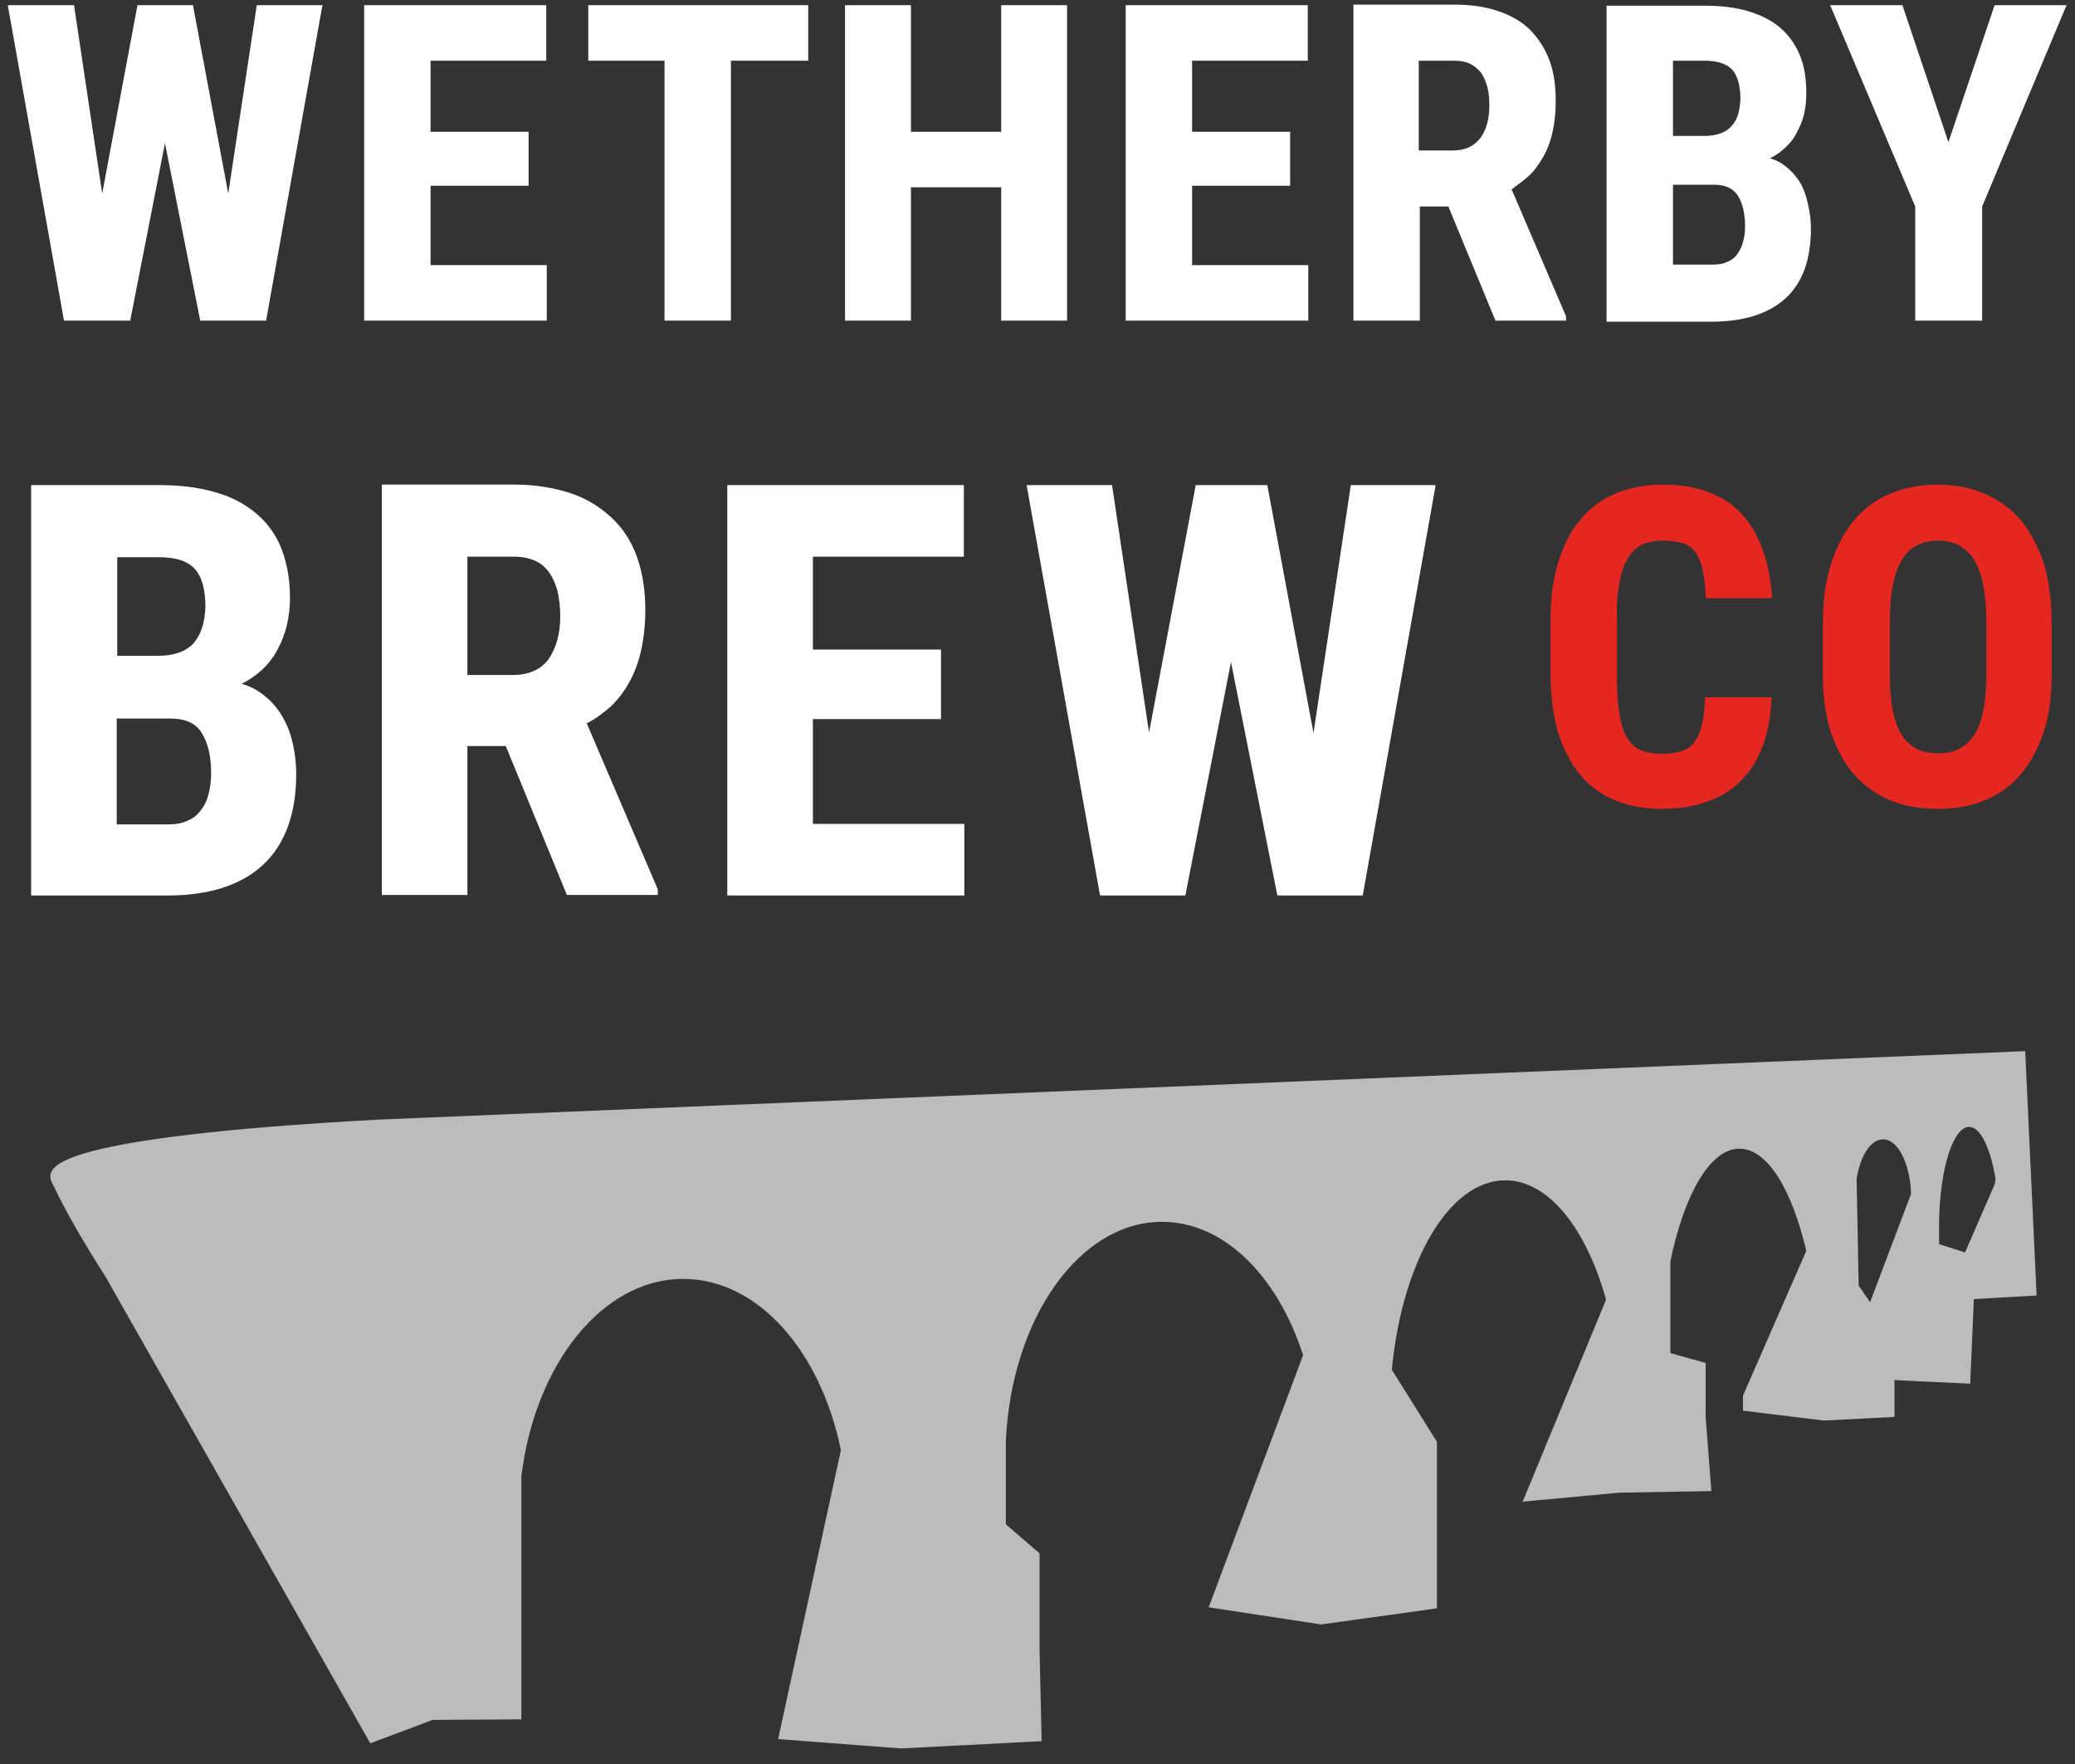
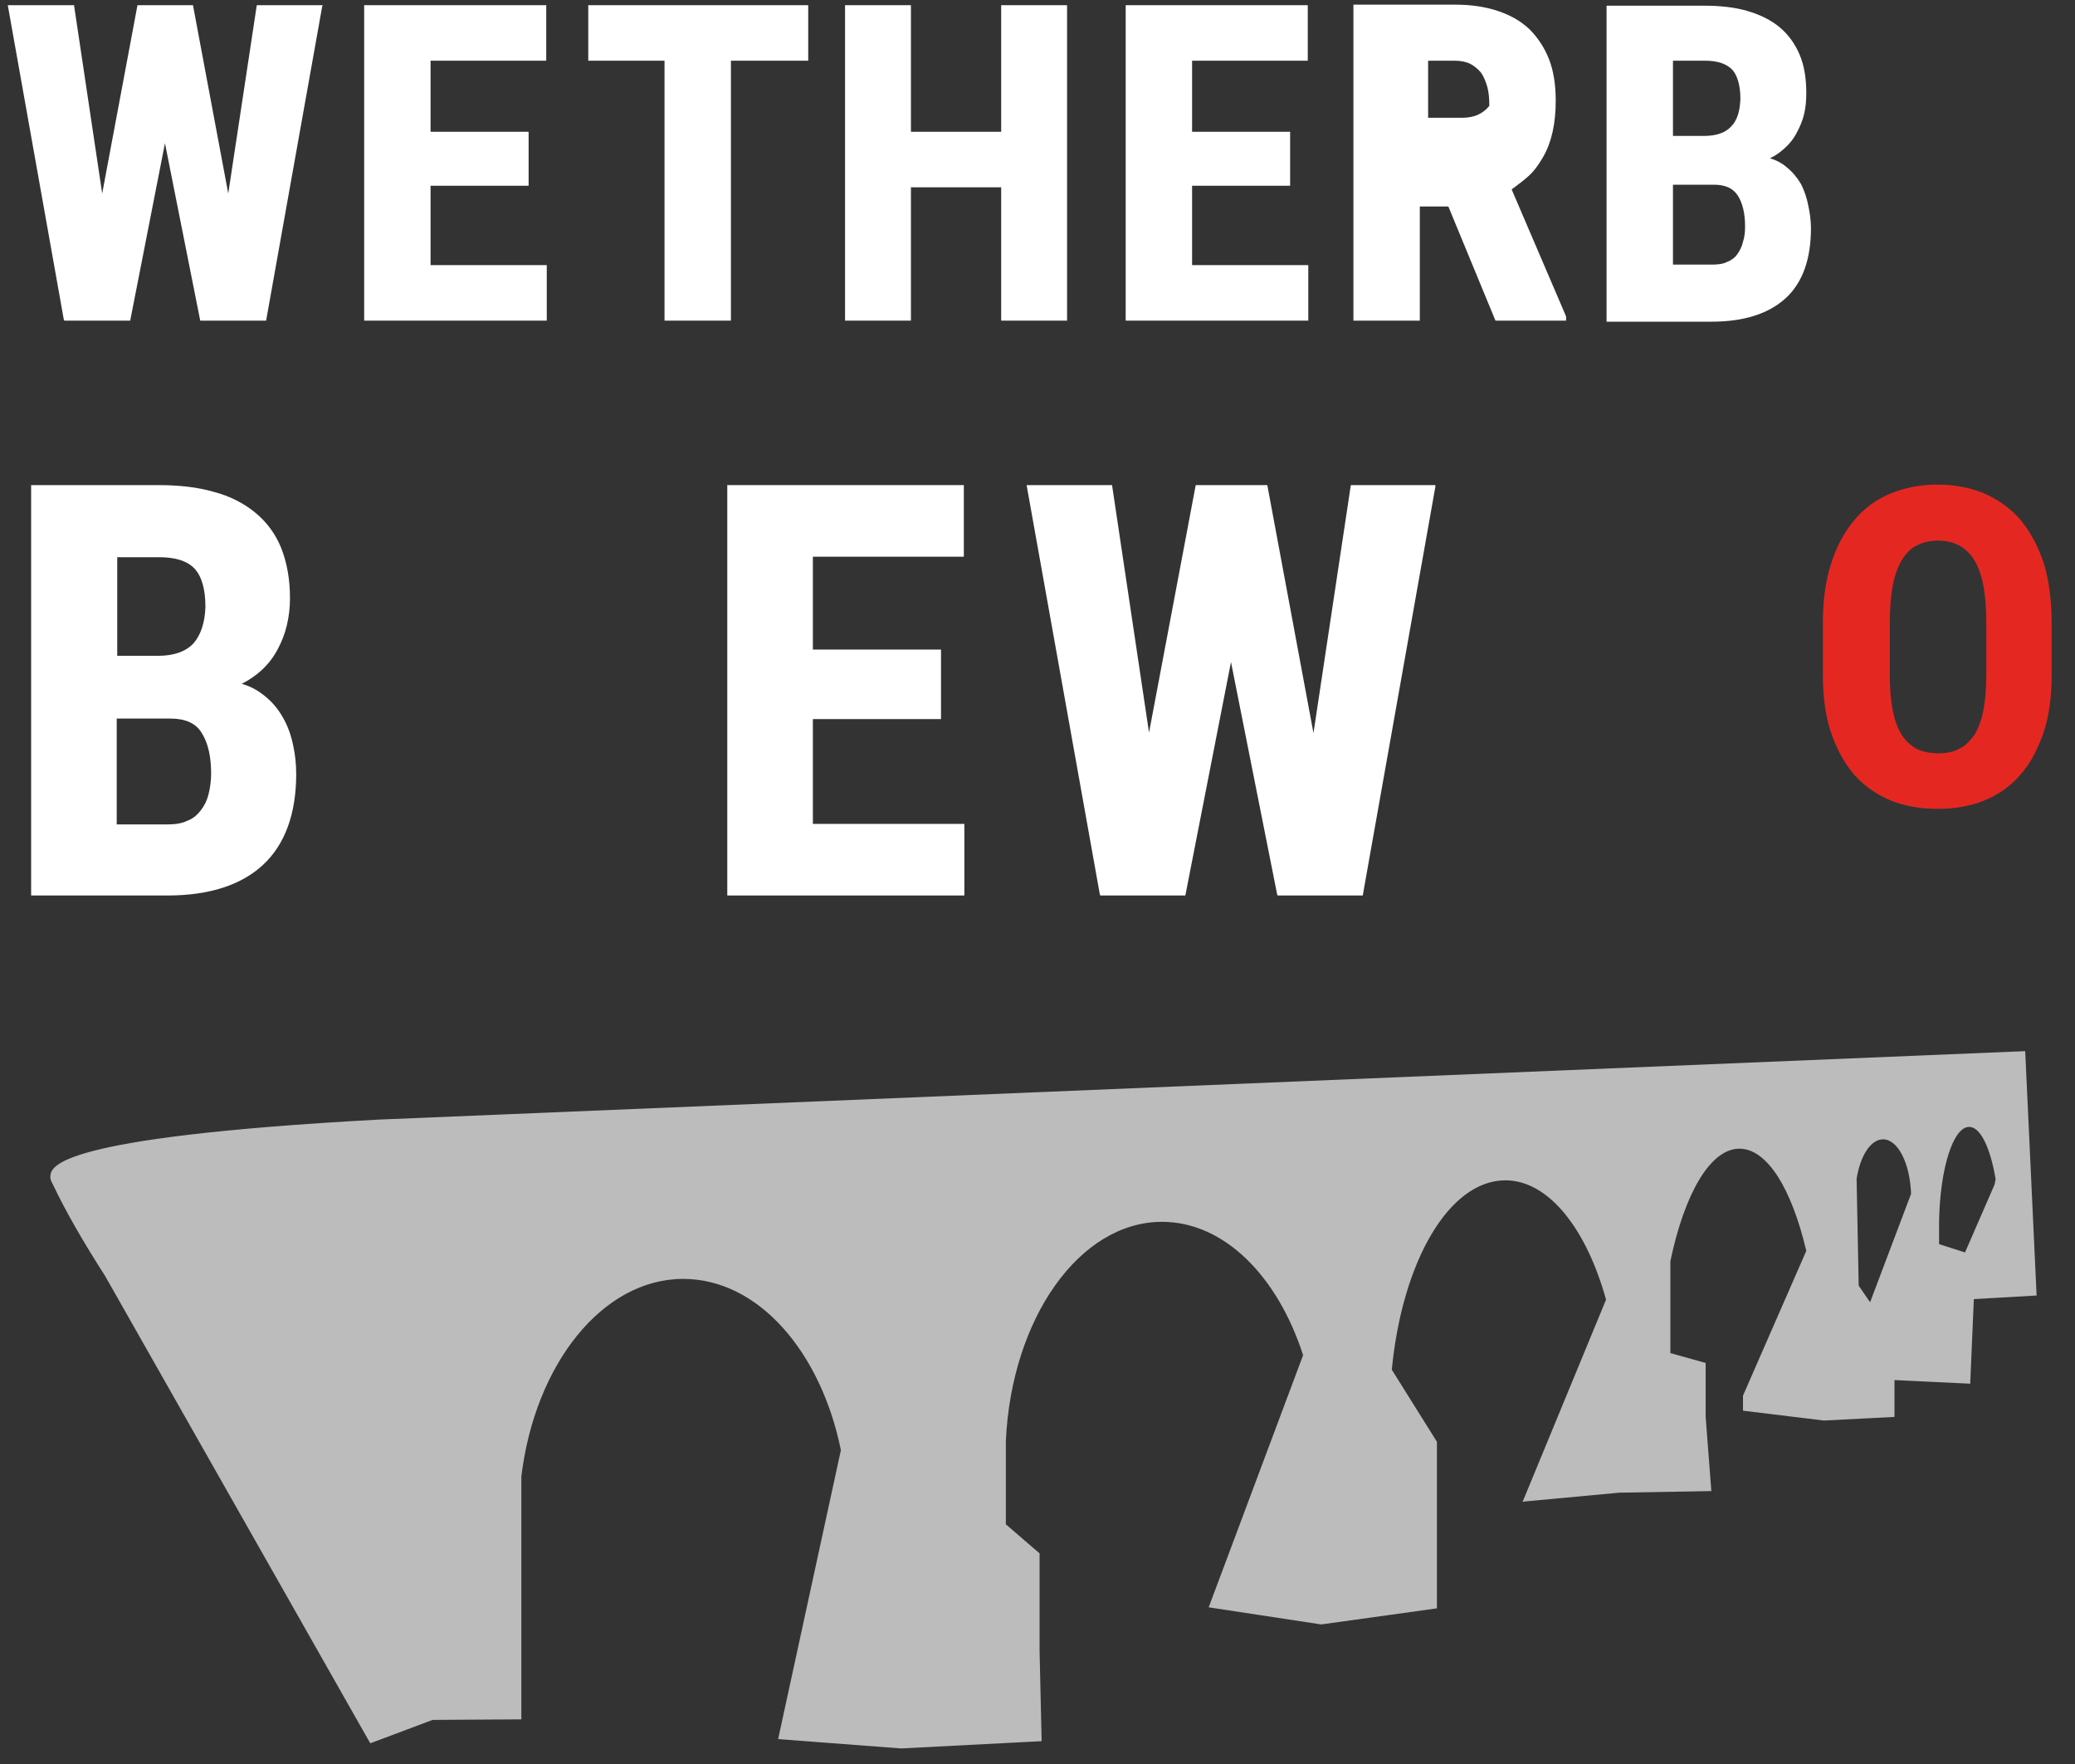
<svg xmlns="http://www.w3.org/2000/svg" version="1.1" id="Layer_1" x="0px" y="0px" viewBox="0 0 400 340" style="enable-background:new 0 0 400 340;" xml:space="preserve">
  <rect x="0" y="0" width="400" height="340" fill="#333333" stroke="none" />
  <style type="text/css">
	.st0{fill:#FFFFFF;}
	.st1{fill:#E52722;}
	.st2{fill:#BDBCBC;}
</style>
-   <polygon class="st0" points="384.5,1 375.6,27.4 366.8,1.2 366.7,1 352.8,1 369.2,39.8 369.2,61.8 382.1,61.8 382.1,39.8 398.2,1.4   398.4,1 " />
  <polygon class="st0" points="44,37.3 37.2,1 26.5,1 19.7,37.3 14.3,1.2 14.3,1 1.5,1 12.3,61.6 12.4,61.8 25.1,61.8 31.8,27.6   38.6,61.8 51.3,61.8 62.1,1.3 62.2,1 49.5,1 " />
  <polygon class="st0" points="83,35.8 101.9,35.8 101.9,25.4 83,25.4 83,11.7 105.3,11.7 105.3,1 70.2,1 70.2,61.8 105.4,61.8   105.4,51.1 83,51.1 " />
  <polygon class="st0" points="113.4,11.7 128.1,11.7 128.1,61.8 140.9,61.8 140.9,11.7 155.8,11.7 155.8,1 113.4,1 " />
  <polygon class="st0" points="193,25.4 175.6,25.4 175.6,1 162.9,1 162.9,61.8 175.6,61.8 175.6,36.1 193,36.1 193,61.8 205.7,61.8   205.7,1 193,1 " />
  <polygon class="st0" points="229.8,35.8 248.7,35.8 248.7,25.4 229.8,25.4 229.8,11.7 252.1,11.7 252.1,1 217,1 217,61.8   252.2,61.8 252.2,51.1 229.8,51.1 " />
-   <path class="st0" d="M294.7,33.9c1.1-1,2-2.3,2.8-3.7c0.8-1.4,1.4-3,1.8-4.8c0.4-1.8,0.6-3.8,0.6-6c0-3-0.4-5.7-1.3-8  c-0.9-2.3-2.2-4.2-3.8-5.8c-1.7-1.6-3.7-2.7-6.1-3.5c-2.4-0.8-5.1-1.2-8.1-1.2h-19.7v60.9h12.8v-22h5.5l9,21.8l0.1,0.2h13.6V61  l-10.5-24.5C292.5,35.7,293.7,34.8,294.7,33.9z M273.5,11.7h6.9c1.2,0,2.2,0.2,3,0.6c0.8,0.4,1.5,1,2.1,1.7c0.5,0.7,0.9,1.7,1.2,2.7  c0.3,1.1,0.4,2.3,0.4,3.7c0,2.6-0.6,4.7-1.8,6.3c-1.2,1.5-2.9,2.3-5.2,2.3h-6.6V11.7z" />
+   <path class="st0" d="M294.7,33.9c1.1-1,2-2.3,2.8-3.7c0.8-1.4,1.4-3,1.8-4.8c0.4-1.8,0.6-3.8,0.6-6c0-3-0.4-5.7-1.3-8  c-0.9-2.3-2.2-4.2-3.8-5.8c-1.7-1.6-3.7-2.7-6.1-3.5c-2.4-0.8-5.1-1.2-8.1-1.2h-19.7v60.9h12.8v-22h5.5l9,21.8l0.1,0.2h13.6V61  l-10.5-24.5C292.5,35.7,293.7,34.8,294.7,33.9z M273.5,11.7h6.9c1.2,0,2.2,0.2,3,0.6c0.8,0.4,1.5,1,2.1,1.7c0.5,0.7,0.9,1.7,1.2,2.7  c0.3,1.1,0.4,2.3,0.4,3.7c-1.2,1.5-2.9,2.3-5.2,2.3h-6.6V11.7z" />
  <path class="st0" d="M347.2,35.5c-0.7-1.2-1.6-2.3-2.7-3.2c-0.9-0.8-2-1.4-3.3-1.8c1.1-0.5,2-1.2,2.8-1.9c1-0.9,1.8-1.9,2.4-3.1  c0.6-1.1,1.1-2.3,1.4-3.6c0.3-1.3,0.4-2.6,0.4-4c0-2.8-0.4-5.3-1.3-7.4c-0.9-2.1-2.2-3.9-3.9-5.3c-1.7-1.4-3.8-2.4-6.2-3.1  c-2.4-0.7-5.2-1-8.2-1h-18.9v60.9H330c6.1,0,10.9-1.5,14.2-4.5c3.3-3,4.9-7.6,4.9-13.5c0-1.5-0.2-2.9-0.5-4.3  C348.3,38.1,347.8,36.7,347.2,35.5z M322.5,35.6h7.9c2.2,0,3.7,0.7,4.6,2.1c0.9,1.4,1.4,3.4,1.4,5.9c0,1.1-0.1,2.1-0.4,3  c-0.2,0.9-0.6,1.7-1.1,2.4c-0.5,0.7-1.2,1.2-2,1.5c-0.8,0.4-1.8,0.5-2.9,0.5h-7.5V35.6z M333.7,24.4c-1.1,1.2-2.9,1.8-5.2,1.8h-6  V11.7h6.2c2.4,0,4.1,0.6,5.2,1.7c1,1.1,1.6,3,1.6,5.7C335.4,21.4,334.9,23.2,333.7,24.4z" />
  <g>
-     <path class="st1" d="M312.2,112.3c0.3-2,0.9-3.6,1.6-4.7c0.7-1.2,1.6-2,2.7-2.6c1.1-0.5,2.5-0.8,4-0.8c1.5,0,2.8,0.2,3.9,0.5   c1,0.3,1.8,0.9,2.4,1.7c0.6,0.8,1.1,1.9,1.4,3.3c0.3,1.4,0.5,3.2,0.6,5.3l0,0.3h12.8l0-0.3c-0.5-6.9-2.5-12.3-5.9-16   c-3.5-3.7-8.6-5.6-15.2-5.6c-3.3,0-6.3,0.6-9,1.7c-2.7,1.1-5,2.8-6.8,5c-1.9,2.2-3.3,5-4.3,8.2c-1,3.2-1.5,7-1.5,11.2v10.3   c0,4.2,0.5,8,1.4,11.2c1,3.2,2.4,6,4.2,8.2c1.8,2.2,4.1,3.9,6.7,5c2.6,1.1,5.7,1.7,9.1,1.7c6.5,0,11.7-1.8,15.3-5.4   c3.6-3.6,5.6-8.9,5.9-15.8l0-0.3h-12.8l0,0.3c-0.1,2.1-0.3,3.9-0.7,5.3c-0.3,1.4-0.9,2.4-1.5,3.2c-0.6,0.8-1.5,1.3-2.5,1.6   c-1,0.3-2.3,0.5-3.7,0.5c-1.7,0-3.1-0.3-4.2-0.8c-1.1-0.5-1.9-1.4-2.6-2.6c-0.7-1.2-1.1-2.8-1.4-4.8c-0.3-2-0.4-4.4-0.4-7.2v-10.3   C311.6,116.7,311.8,114.2,312.2,112.3z" />
    <path class="st1" d="M394,108.6c-1.1-3.3-2.6-6.1-4.5-8.4c-1.9-2.2-4.3-3.9-7-5.1c-2.7-1.1-5.7-1.7-9-1.7c-3.3,0-6.3,0.6-9,1.7   c-2.7,1.1-5.1,2.8-7,5.1c-1.9,2.2-3.4,5-4.5,8.4c-1.1,3.3-1.6,7.2-1.6,11.5v10c0,4.2,0.5,8,1.6,11.2c1.1,3.2,2.6,5.9,4.5,8.1   c1.9,2.1,4.3,3.8,7,4.9c2.7,1.1,5.7,1.6,9,1.6c3.3,0,6.3-0.5,9-1.6c2.7-1.1,5-2.7,6.9-4.9c1.9-2.1,3.4-4.9,4.5-8.1   c1.1-3.2,1.6-7,1.6-11.2v-10C395.5,115.8,395,111.9,394,108.6z M377.5,144.4c-1.1,0.6-2.5,0.8-3.9,0.8c-1.5,0-2.9-0.3-4-0.8   c-1.1-0.6-2.1-1.4-2.9-2.6c-0.8-1.2-1.4-2.8-1.8-4.7c-0.4-1.9-0.6-4.3-0.6-7v-10.1c0-2.8,0.2-5.3,0.6-7.3c0.4-2,1-3.6,1.8-4.9   c0.8-1.2,1.7-2.2,2.9-2.7c1.1-0.6,2.5-0.9,4-0.9c1.5,0,2.8,0.3,4,0.9c1.1,0.6,2.1,1.5,2.9,2.7c0.8,1.3,1.4,2.9,1.8,4.9   c0.4,2,0.6,4.5,0.6,7.3v10.1c0,2.7-0.2,5-0.6,7c-0.4,1.9-1,3.5-1.8,4.7C379.6,143,378.7,143.9,377.5,144.4z" />
  </g>
  <path class="st0" d="M54.6,138.4c-0.9-1.6-2-3-3.5-4.2c-1.2-1-2.7-1.9-4.5-2.4c1.4-0.7,2.7-1.6,3.8-2.6c1.3-1.2,2.3-2.5,3.1-4  c0.8-1.5,1.4-3,1.8-4.7c0.4-1.7,0.6-3.4,0.6-5.2c0-3.7-0.6-6.9-1.7-9.7c-1.1-2.7-2.8-5-5-6.8c-2.2-1.8-4.9-3.2-8-4  c-3.1-0.9-6.7-1.3-10.6-1.3H6v79.1h26.3c8,0,14.2-2,18.4-5.9c4.2-3.9,6.4-9.8,6.4-17.5c0-1.9-0.2-3.8-0.6-5.6  C56.1,141.7,55.5,140,54.6,138.4z M22.5,138.5h10.4c2.8,0,4.9,0.9,6,2.8c1.2,1.9,1.8,4.5,1.8,7.8c0,1.4-0.2,2.8-0.5,4  c-0.3,1.2-0.8,2.2-1.5,3.1c-0.7,0.9-1.5,1.6-2.6,2c-1,0.5-2.3,0.7-3.8,0.7h-9.8V138.5z M37.3,124c-1.5,1.6-3.8,2.4-6.8,2.4h-7.9v-19  h8.1c3.1,0,5.4,0.7,6.8,2.2c1.4,1.5,2.1,4,2.1,7.4C39.5,120,38.7,122.4,37.3,124z" />
-   <path class="st0" d="M117.7,136.2c1.4-1.3,2.6-2.9,3.6-4.7c1-1.8,1.8-3.9,2.3-6.2c0.5-2.3,0.8-4.9,0.8-7.8c0-3.9-0.6-7.4-1.7-10.4  c-1.1-3-2.8-5.5-5-7.5c-2.2-2-4.8-3.6-7.9-4.6c-3.1-1-6.7-1.6-10.6-1.6H73.6v79.1h16.5v-28.7h7.4l11.7,28.5l0.1,0.2h17.5v-1.1  l-13.7-32C114.8,138.6,116.3,137.4,117.7,136.2z M90.1,107.3h9.1c1.5,0,2.9,0.3,4,0.8c1.1,0.5,2,1.3,2.7,2.3c0.7,1,1.2,2.2,1.6,3.6  c0.3,1.4,0.5,3.1,0.5,4.8c0,3.4-0.8,6.2-2.3,8.3c-1.5,2-3.8,3-6.9,3h-8.7V107.3z" />
  <polygon class="st0" points="156.7,138.6 181.4,138.6 181.4,125.2 156.7,125.2 156.7,107.3 185.8,107.3 185.8,93.5 140.2,93.5   140.2,172.6 185.9,172.6 185.9,158.8 156.7,158.8 " />
  <polygon class="st0" points="260.4,93.5 253.2,141.3 244.3,93.5 230.5,93.5 221.5,141.2 214.4,93.7 214.4,93.5 197.9,93.5   212,172.3 212.1,172.6 228.5,172.6 237.3,127.6 246.2,172.4 246.3,172.6 262.7,172.6 276.7,93.8 276.7,93.5 " />
  <path class="st2" d="M390.4,202.6L72.9,215.8c-62.6,3.4-63,9.1-63.2,10.9c0,0.5,0.1,0.9,0.4,1.4c2.6,5.5,6.1,11.5,10.2,17.9  l50.9,89.7l0.2,0.3l12-4.5l16.6-0.1l0.5,0v-46.8h0c2.6-21.6,15.6-38.1,31.2-38.1c14.4,0,26.5,13.9,30.4,33L150,335.2l23.7,1.8  l27.1-1.4l-0.4-17.4l0,0v-18.4h0v-0.4l0,0l0,0l-1.4-1.2l-5.1-4.4v-16.1c1.1-23.6,14.2-42.2,30.1-42.2c12,0,22.3,10.5,27.2,25.7  l-18.2,48.6l21.7,3.3l22.3-3.1v-9.1h0v-23l-8.7-13.9c2-20.8,11-36.5,21.9-36.5c8.3,0,15.6,9.3,19.4,23l-16.1,39l0.4-0.1l18.3-1.7  l17.7-0.3l-1.1-14.3h0v-0.1l0-0.2l0,0v0h0v-6.7h0v-3.4l-6.8-1.9v-17.7c2.7-13,7.7-21.7,13.3-21.7c5.4,0,10.1,7.8,12.9,19.7L336,269  v2.9l15.6,1.9l13.6-0.7v-7.1l14.6,0.7l0.7-16.3l12.1-0.7L390.4,202.6z M360.5,251l-2.2-3.2l-0.4-20.6c0.7-4.4,2.7-7.6,5.1-7.6  c2.9,0,5.2,4.7,5.4,10.5L360.5,251z M384.5,228.3l-5.7,13.1l-5-1.6v-4.5h0c0.2-10.1,2.7-18.1,5.8-18.1c2.2,0,4.1,4.1,5.1,10.1  L384.5,228.3z" />
</svg>